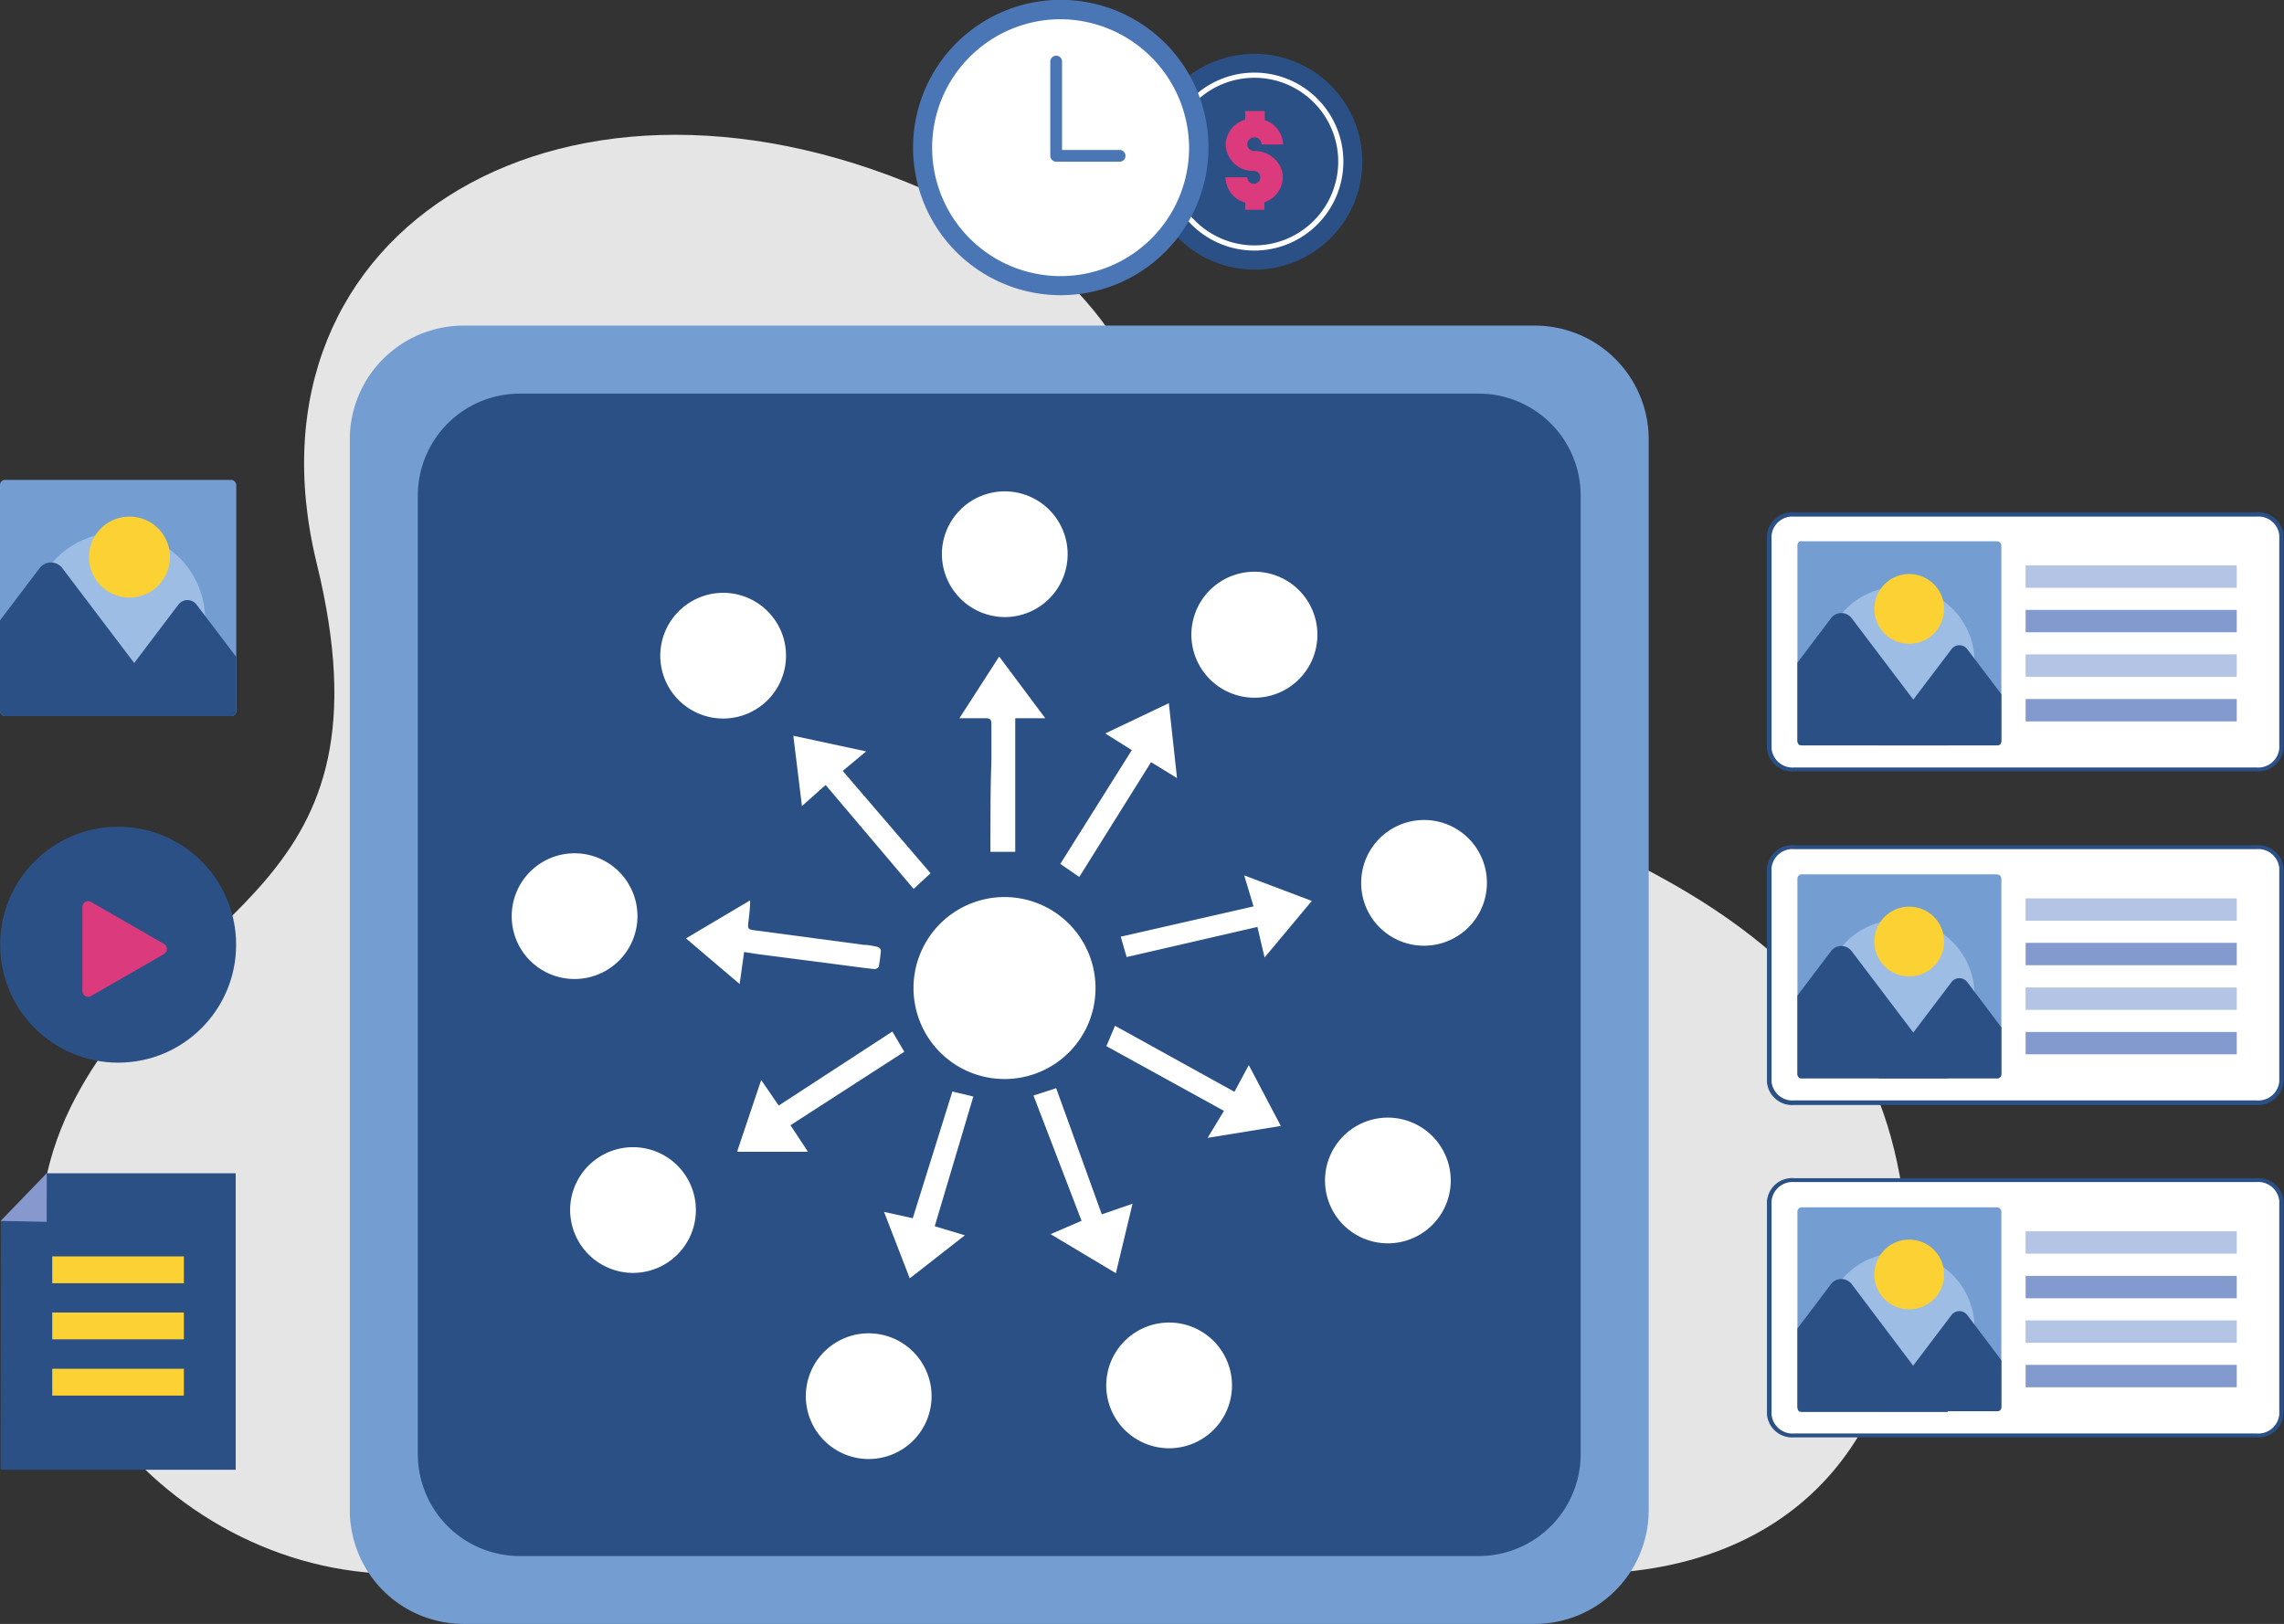
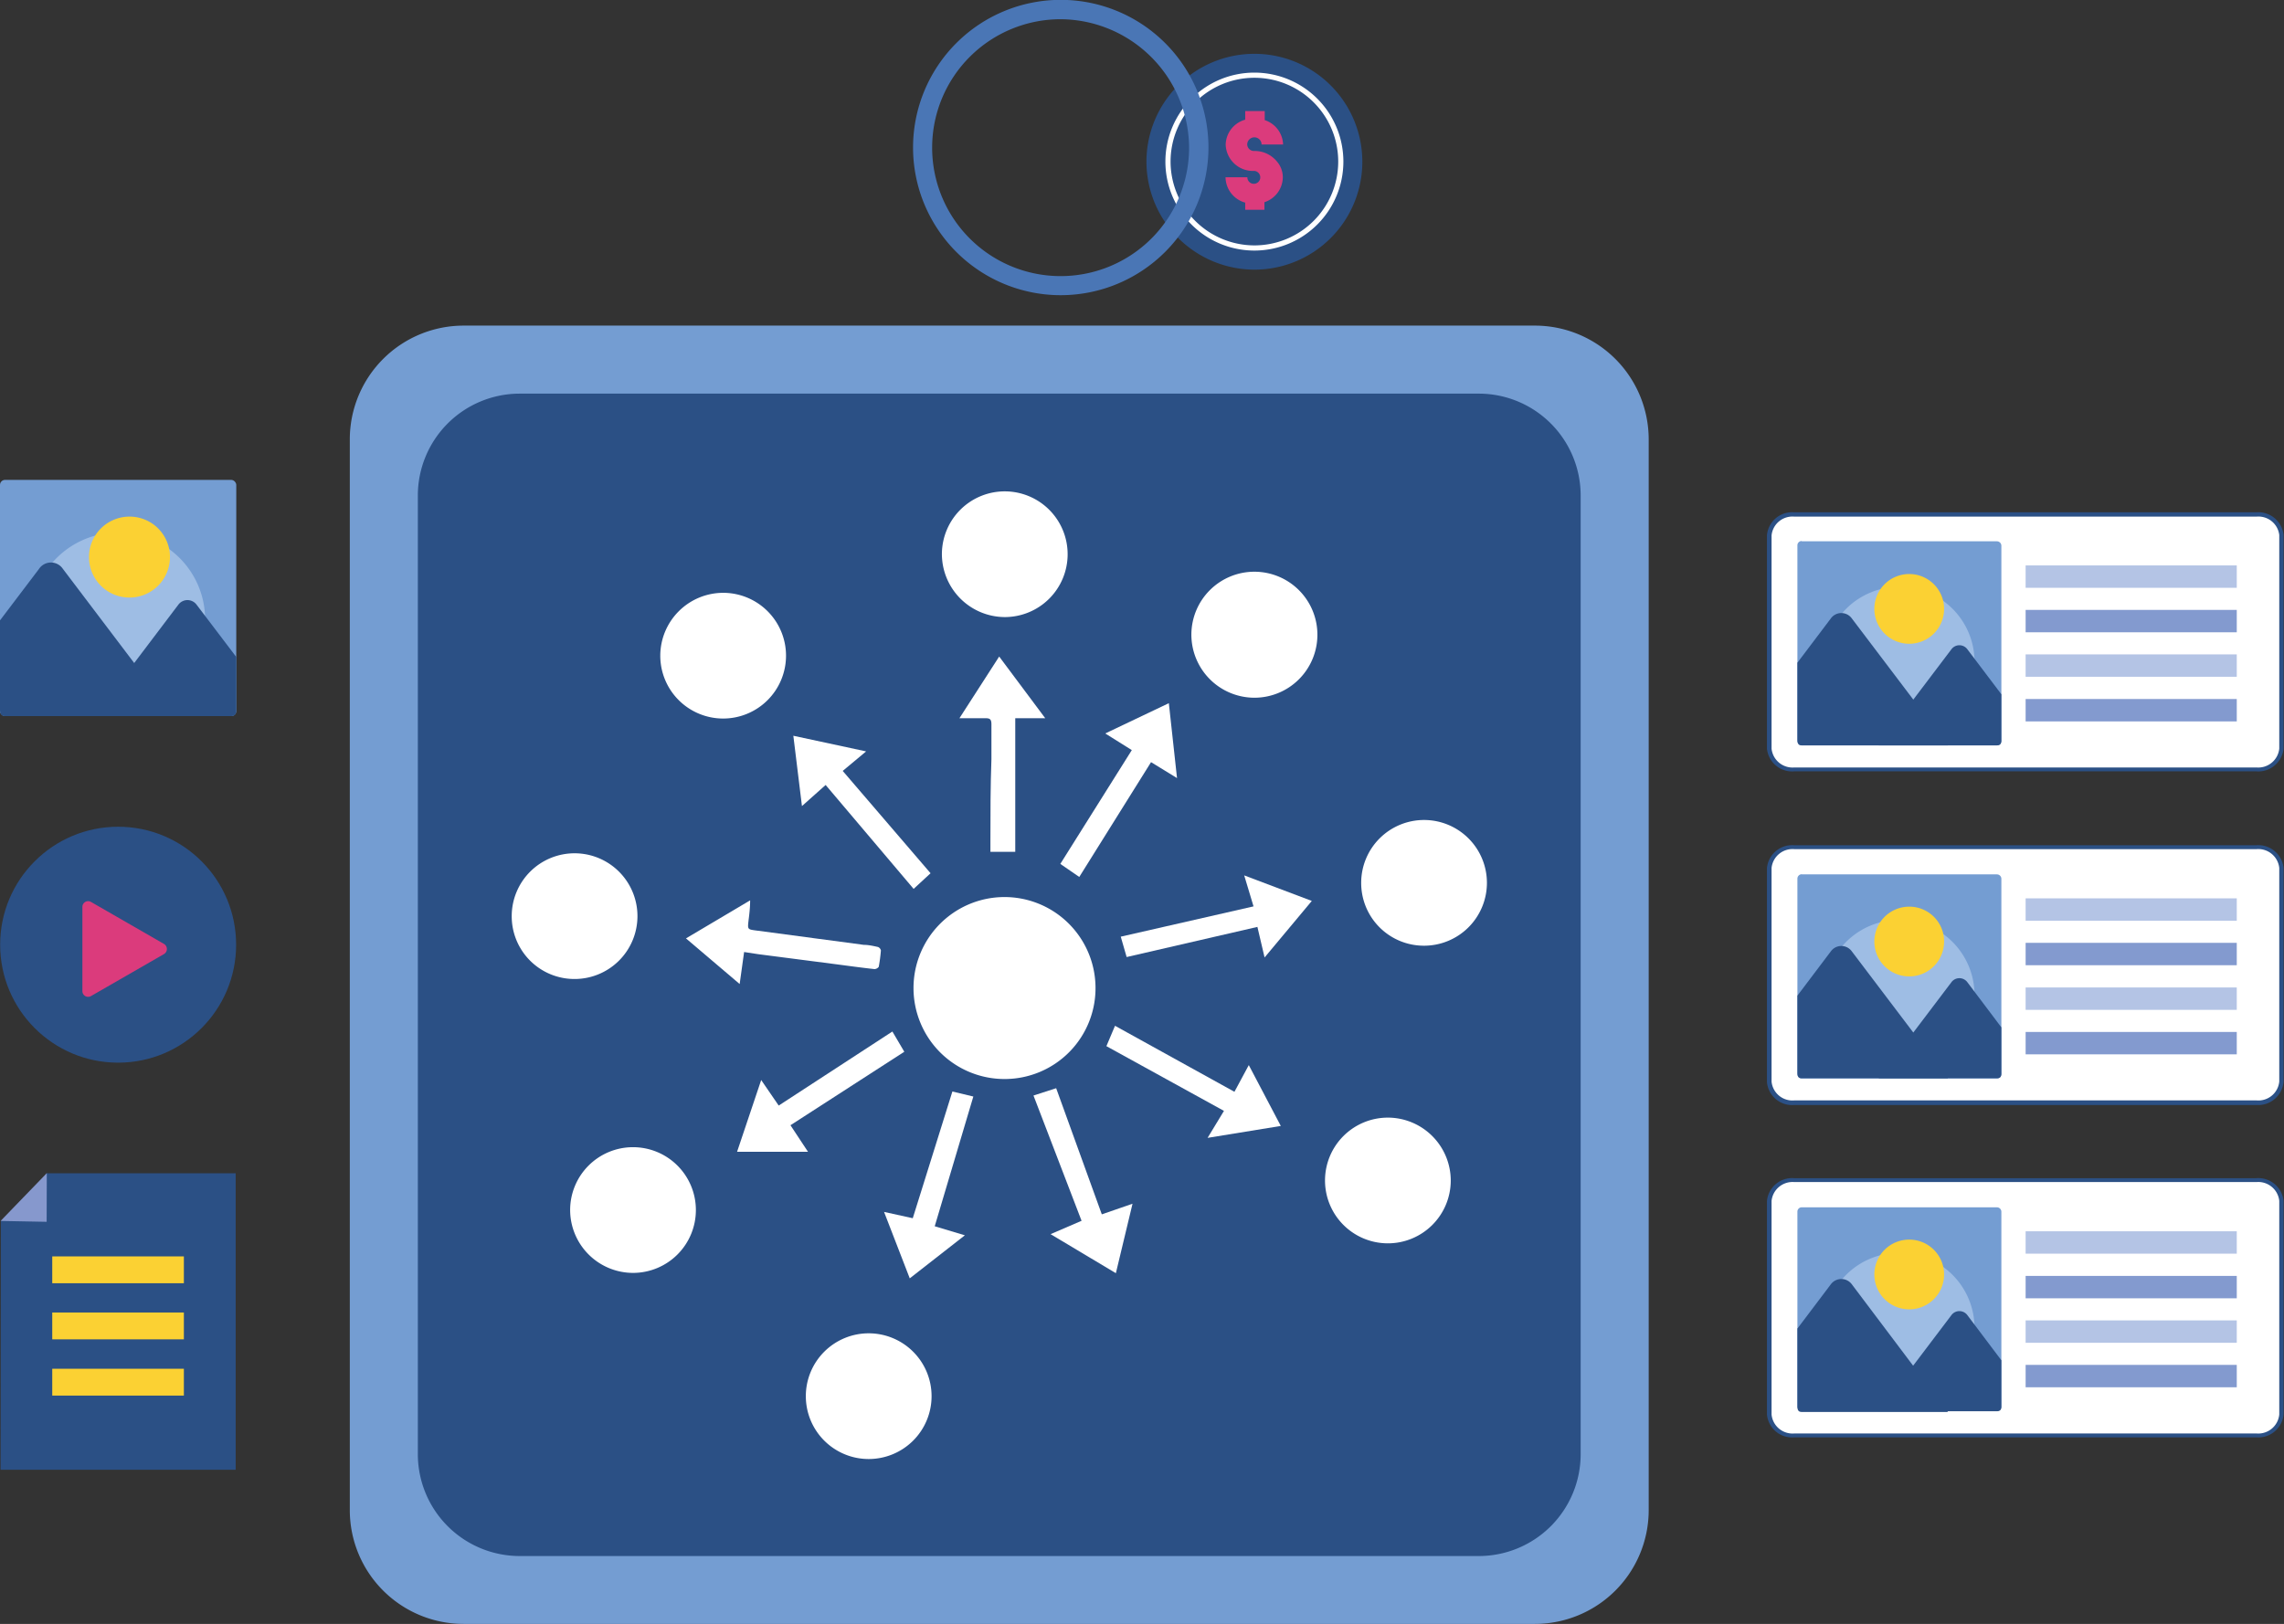
<svg xmlns="http://www.w3.org/2000/svg" id="Layer_1" data-name="Layer 1" viewBox="0 0 159.12 113.16">
  <rect x="0" y="0" width="159.12" height="113.16" fill="#333333" stroke="none" />
  <defs>
    <style>.cls-1{fill:#e6e5e5;}.cls-11,.cls-2{fill:#2b5085;}.cls-12,.cls-3{fill:#fff;}.cls-4{fill:#b4c4e5;}.cls-5{fill:#839acf;}.cls-6{fill:#749dd2;}.cls-7{fill:#9ebde4;}.cls-8{fill:#fbd133;}.cls-13,.cls-9{fill:#db3b7c;}.cls-10{fill:#8698cd;}.cls-11,.cls-12,.cls-13{fill-rule:evenodd;}.cls-14{fill:#4a76b5;}</style>
  </defs>
-   <path class="cls-1" d="M110.22,109.67c14,0,22.93-8.66,22.67-24.07,0-.13,0-.25-.06-.37-1-9-4.06-18.54-22.18-26.59C74.35,42.53,88.56,24.32,65.54,13.72c-25.78-11.87-49.25,2-43.47,25.56,5.61,22.94-9.45,23.37-16.79,37.17-8.45,15.87,6,33.29,22.5,33.22Z" />
  <path class="cls-2" d="M154.45,53.75H125a1.76,1.76,0,0,1-1.9-1.58V37.28A1.76,1.76,0,0,1,125,35.7h32.18a1.77,1.77,0,0,1,1.91,1.58V52.17a1.77,1.77,0,0,1-1.91,1.58H154" />
  <path class="cls-3" d="M153.68,53.48h3.53a1.47,1.47,0,0,0,1.58-1.31V37.28A1.46,1.46,0,0,0,157.21,36H125a1.46,1.46,0,0,0-1.58,1.31V52.17A1.47,1.47,0,0,0,125,53.48h25.41" />
  <rect class="cls-4" x="141.12" y="39.4" width="14.71" height="1.56" />
  <rect class="cls-5" x="141.12" y="42.5" width="14.71" height="1.56" />
  <rect class="cls-4" x="141.12" y="45.6" width="14.71" height="1.56" />
  <rect class="cls-5" x="141.12" y="48.71" width="14.71" height="1.56" />
  <path class="cls-6" d="M125.52,37.72h13.6a.31.31,0,0,1,.31.31v13.6a.31.31,0,0,1-.31.31h-13.6a.3.3,0,0,1-.3-.3V38a.3.3,0,0,1,.3-.3Z" />
  <path class="cls-7" d="M137.56,46.13a5.24,5.24,0,1,1-5.23-5.24A5.23,5.23,0,0,1,137.56,46.13Z" />
  <path class="cls-8" d="M135.44,42.4A2.43,2.43,0,1,1,133,40,2.43,2.43,0,0,1,135.44,42.4Z" />
  <path class="cls-2" d="M139.43,51.55V48.38l-2.38-3.15a.69.69,0,0,0-1.09,0l-5.08,6.71h8.25C139.37,51.94,139.44,51.79,139.43,51.55Z" />
  <path class="cls-2" d="M127.56,43.08l-2.34,3.1v5.36c0,.24.06.4.3.4h10.19L129,43.08A.9.9,0,0,0,127.56,43.08Z" />
  <path class="cls-2" d="M154.45,77H125a1.76,1.76,0,0,1-1.9-1.58V60.48A1.76,1.76,0,0,1,125,58.9h32.18a1.77,1.77,0,0,1,1.91,1.58V75.37A1.77,1.77,0,0,1,157.21,77H154" />
  <path class="cls-3" d="M153.68,76.68h3.53a1.46,1.46,0,0,0,1.58-1.31V60.48a1.47,1.47,0,0,0-1.58-1.31H125a1.47,1.47,0,0,0-1.58,1.31V75.37A1.46,1.46,0,0,0,125,76.68h25.41" />
  <rect class="cls-4" x="141.12" y="62.6" width="14.71" height="1.56" />
  <rect class="cls-5" x="141.12" y="65.7" width="14.71" height="1.56" />
  <rect class="cls-4" x="141.12" y="68.81" width="14.71" height="1.56" />
  <rect class="cls-5" x="141.12" y="71.91" width="14.71" height="1.56" />
  <path class="cls-6" d="M125.52,60.93h13.6a.31.31,0,0,1,.31.31v13.6a.31.31,0,0,1-.31.31h-13.6a.3.3,0,0,1-.3-.3V61.23a.31.31,0,0,1,.31-.31Z" />
  <path class="cls-7" d="M137.56,69.33a5.24,5.24,0,1,1-5.23-5.23A5.24,5.24,0,0,1,137.56,69.33Z" />
  <path class="cls-8" d="M135.44,65.6A2.43,2.43,0,1,1,133,63.18,2.42,2.42,0,0,1,135.44,65.6Z" />
  <path class="cls-2" d="M139.43,74.75V71.59l-2.38-3.16a.69.69,0,0,0-1.09,0l-5.08,6.71h8.25C139.37,75.14,139.44,75,139.43,74.75Z" />
  <path class="cls-2" d="M127.56,66.28l-2.34,3.1v5.37c0,.24.06.39.3.39h10.19L129,66.28A.9.9,0,0,0,127.56,66.28Z" />
  <path class="cls-2" d="M154.45,100.16H125a1.76,1.76,0,0,1-1.9-1.59V83.68A1.76,1.76,0,0,1,125,82.1h32.18a1.77,1.77,0,0,1,1.91,1.58V98.57a1.77,1.77,0,0,1-1.91,1.59H154" />
  <path class="cls-3" d="M153.68,99.89h3.53a1.47,1.47,0,0,0,1.58-1.32V83.68a1.47,1.47,0,0,0-1.58-1.31H125a1.47,1.47,0,0,0-1.58,1.31V98.57A1.47,1.47,0,0,0,125,99.89h25.41" />
  <rect class="cls-4" x="141.12" y="85.8" width="14.71" height="1.56" />
  <rect class="cls-5" x="141.12" y="88.91" width="14.71" height="1.56" />
  <rect class="cls-4" x="141.12" y="92.01" width="14.71" height="1.56" />
  <rect class="cls-5" x="141.12" y="95.11" width="14.71" height="1.56" />
  <path class="cls-6" d="M125.52,84.13h13.6a.31.31,0,0,1,.31.31V98a.31.31,0,0,1-.31.31H125.52a.3.3,0,0,1-.3-.3V84.43a.3.3,0,0,1,.3-.3Z" />
  <path class="cls-7" d="M137.56,92.53a5.24,5.24,0,1,1-5.23-5.23A5.24,5.24,0,0,1,137.56,92.53Z" />
  <path class="cls-8" d="M135.44,88.81A2.43,2.43,0,1,1,133,86.38,2.43,2.43,0,0,1,135.44,88.81Z" />
  <path class="cls-2" d="M139.43,98V94.79l-2.38-3.16a.69.69,0,0,0-1.09,0l-5.08,6.71h8.25C139.37,98.34,139.44,98.19,139.43,98Z" />
  <path class="cls-2" d="M127.56,89.48l-2.34,3.1V98c0,.24.06.39.3.39h10.19L129,89.48A.91.91,0,0,0,127.56,89.48Z" />
  <path class="cls-6" d="M114.86,30.61v74.63a7.93,7.93,0,0,1-7.94,7.92H32.31a7.93,7.93,0,0,1-7.94-7.92V30.61a7.93,7.93,0,0,1,7.94-7.92h74.61A7.93,7.93,0,0,1,114.86,30.61Z" />
  <path class="cls-2" d="M110.12,34.52v66.82a7.1,7.1,0,0,1-7.1,7.09H36.21a7.1,7.1,0,0,1-7.1-7.09V34.52a7.1,7.1,0,0,1,7.1-7.09H103A7.1,7.1,0,0,1,110.12,34.52Z" />
  <path class="cls-3" d="M70,75.19a6.34,6.34,0,1,1,6.32-6.48A6.33,6.33,0,0,1,70,75.19Z" />
  <path class="cls-3" d="M83,44.2a4.39,4.39,0,1,1,4.37,4.42A4.4,4.4,0,0,1,83,44.2Z" />
  <path class="cls-3" d="M39.72,84.32a4.38,4.38,0,1,1,4.4,4.38A4.39,4.39,0,0,1,39.72,84.32Z" />
  <path class="cls-3" d="M64.9,97.31a4.38,4.38,0,1,1-4.38-4.4A4.38,4.38,0,0,1,64.9,97.31Z" />
-   <path class="cls-3" d="M77.07,96.51a4.38,4.38,0,1,1,4.38,4.41A4.38,4.38,0,0,1,77.07,96.51Z" />
  <path class="cls-3" d="M65.62,38.54A4.38,4.38,0,1,1,70,43,4.4,4.4,0,0,1,65.62,38.54Z" />
  <path class="cls-3" d="M94.83,61.5a4.38,4.38,0,1,1,4.38,4.4A4.37,4.37,0,0,1,94.83,61.5Z" />
  <path class="cls-3" d="M50.41,41.31A4.38,4.38,0,1,1,46,45.68,4.39,4.39,0,0,1,50.41,41.31Z" />
  <path class="cls-3" d="M101.07,82.28a4.38,4.38,0,1,1-4.35-4.4A4.39,4.39,0,0,1,101.07,82.28Z" />
  <path class="cls-3" d="M35.65,63.82A4.38,4.38,0,1,1,40,68.22,4.37,4.37,0,0,1,35.65,63.82Z" />
  <path class="cls-3" d="M70.73,59.36H69v-.8c0-1.88,0-3.76.07-5.65,0-.82,0-1.63,0-2.45,0-.34-.11-.42-.42-.41-.57,0-1.14,0-1.81,0l2.77-4.3,3.21,4.3H70.73Z" />
  <path class="cls-3" d="M73.19,86l2.16-.93L72,76.34l1.58-.51c1.07,2.94,2.12,5.85,3.18,8.79l2.14-.74-1.16,4.84Z" />
  <path class="cls-3" d="M55.07,78.41l1.22,1.85H51.35l1.68-5,1.22,1.78,7.92-5.16L63,73.29Z" />
  <path class="cls-3" d="M78.85,52.27,77,51.11,81.43,49,82,54.22l-1.81-1.11-5,8-1.32-.91Z" />
  <path class="cls-3" d="M51.84,66.34l-.31,2.23-3.74-3.18,4.47-2.65c0,.52-.06,1-.11,1.39-.07.63-.08.63.52.71l7.5,1c.34,0,.68.08,1,.15a.34.34,0,0,1,.2.24,11.12,11.12,0,0,1-.15,1.14.39.39,0,0,1-.3.16c-1-.11-2-.25-2.92-.37l-5.18-.67Z" />
  <path class="cls-3" d="M57.52,54.7l-1.65,1.47-.6-4.9,5.07,1.09-1.63,1.36,6.12,7.13-1.18,1.09Z" />
  <path class="cls-3" d="M65.12,85.45l2.1.63-3.84,3-1.79-4.63,2,.44,2.76-8.83,1.46.35Z" />
  <path class="cls-3" d="M84.13,79.29l1.14-1.88L77.08,72.9l.6-1.42L86,76.08l1-1.86,2.23,4.24Z" />
  <path class="cls-3" d="M91.39,62.78,88.1,66.72l-.5-2.13-9.11,2.1-.41-1.42,9.25-2.11L86.68,61Z" />
  <rect class="cls-6" y="33.44" width="16.46" height="16.46" rx="0.35" />
  <path class="cls-7" d="M14.29,43.17a6.06,6.06,0,1,1-6.06-6.06A6.06,6.06,0,0,1,14.29,43.17Z" />
  <path class="cls-8" d="M11.84,38.86A2.82,2.82,0,1,1,9,36,2.81,2.81,0,0,1,11.84,38.86Z" />
  <path class="cls-2" d="M16.46,49.45V45.78l-2.77-3.65a.79.79,0,0,0-1.26,0L6.55,49.9h9.56C16.39,49.9,16.46,49.73,16.46,49.45Z" />
  <path class="cls-2" d="M2.72,39.64,0,43.23v6.21c0,.28.07.46.35.46h11.8L4.38,39.64A1,1,0,0,0,2.72,39.64Z" />
  <circle class="cls-2" cx="8.23" cy="65.83" r="8.22" />
  <path class="cls-9" d="M11.43,65.78,6.34,62.85a.4.4,0,0,0-.6.34v5.87a.4.4,0,0,0,.6.35l5.09-2.93A.41.41,0,0,0,11.43,65.78Z" />
  <polygon class="cls-2" points="1.98 83.88 3.23 81.76 16.42 81.76 16.42 102.42 0.04 102.42 0.06 85.08 1.98 83.88" />
  <polygon class="cls-10" points="3.26 81.75 3.25 85.14 0.04 85.08 3.26 81.75" />
  <rect class="cls-8" x="3.65" y="95.38" width="9.17" height="1.87" transform="translate(16.46 192.63) rotate(180)" />
  <rect class="cls-8" x="3.65" y="91.47" width="9.17" height="1.87" transform="translate(16.46 184.8) rotate(180)" />
  <rect class="cls-8" x="3.65" y="87.55" width="9.17" height="1.87" transform="translate(16.46 176.97) rotate(180)" />
  <path class="cls-11" d="M87.39,18.79a7.52,7.52,0,1,0-7.52-7.53,7.54,7.54,0,0,0,7.52,7.53Z" />
  <path class="cls-12" d="M87.39,17.46a6.2,6.2,0,1,0-6.2-6.2,6.2,6.2,0,0,0,6.2,6.2Z" />
  <path class="cls-11" d="M87.39,17.1a5.84,5.84,0,1,0-5.84-5.84,5.85,5.85,0,0,0,5.84,5.84Z" />
  <path class="cls-13" d="M86.75,14.62h1.34v-.53a1.85,1.85,0,0,0,1.28-1.71,1.69,1.69,0,0,0-.43-1.15,2,2,0,0,0-1.56-.71.47.47,0,0,1-.49-.45.49.49,0,0,1,1,0h1.5a1.85,1.85,0,0,0-1.28-1.7V7.74H86.75v.6a1.85,1.85,0,0,0-1.36,1.74,1.9,1.9,0,0,0,2,1.83.45.45,0,1,1-.49.44H85.38a1.86,1.86,0,0,0,1.37,1.77Z" />
-   <circle class="cls-3" cx="73.9" cy="10.29" r="9.62" transform="translate(32.75 72.52) rotate(-64.45)" />
  <path class="cls-14" d="M73.9,20.57A10.29,10.29,0,1,1,84.19,10.29,10.3,10.3,0,0,1,73.9,20.57Zm0-19.23a8.95,8.95,0,1,0,8.94,9A9,9,0,0,0,73.9,1.34Z" />
-   <path class="cls-14" d="M78,11.27H73.58a.42.42,0,0,1-.41-.41V4.29a.42.42,0,0,1,.41-.41.41.41,0,0,1,.41.41v6.16H78a.41.41,0,0,1,.41.41A.41.41,0,0,1,78,11.27Z" />
</svg>